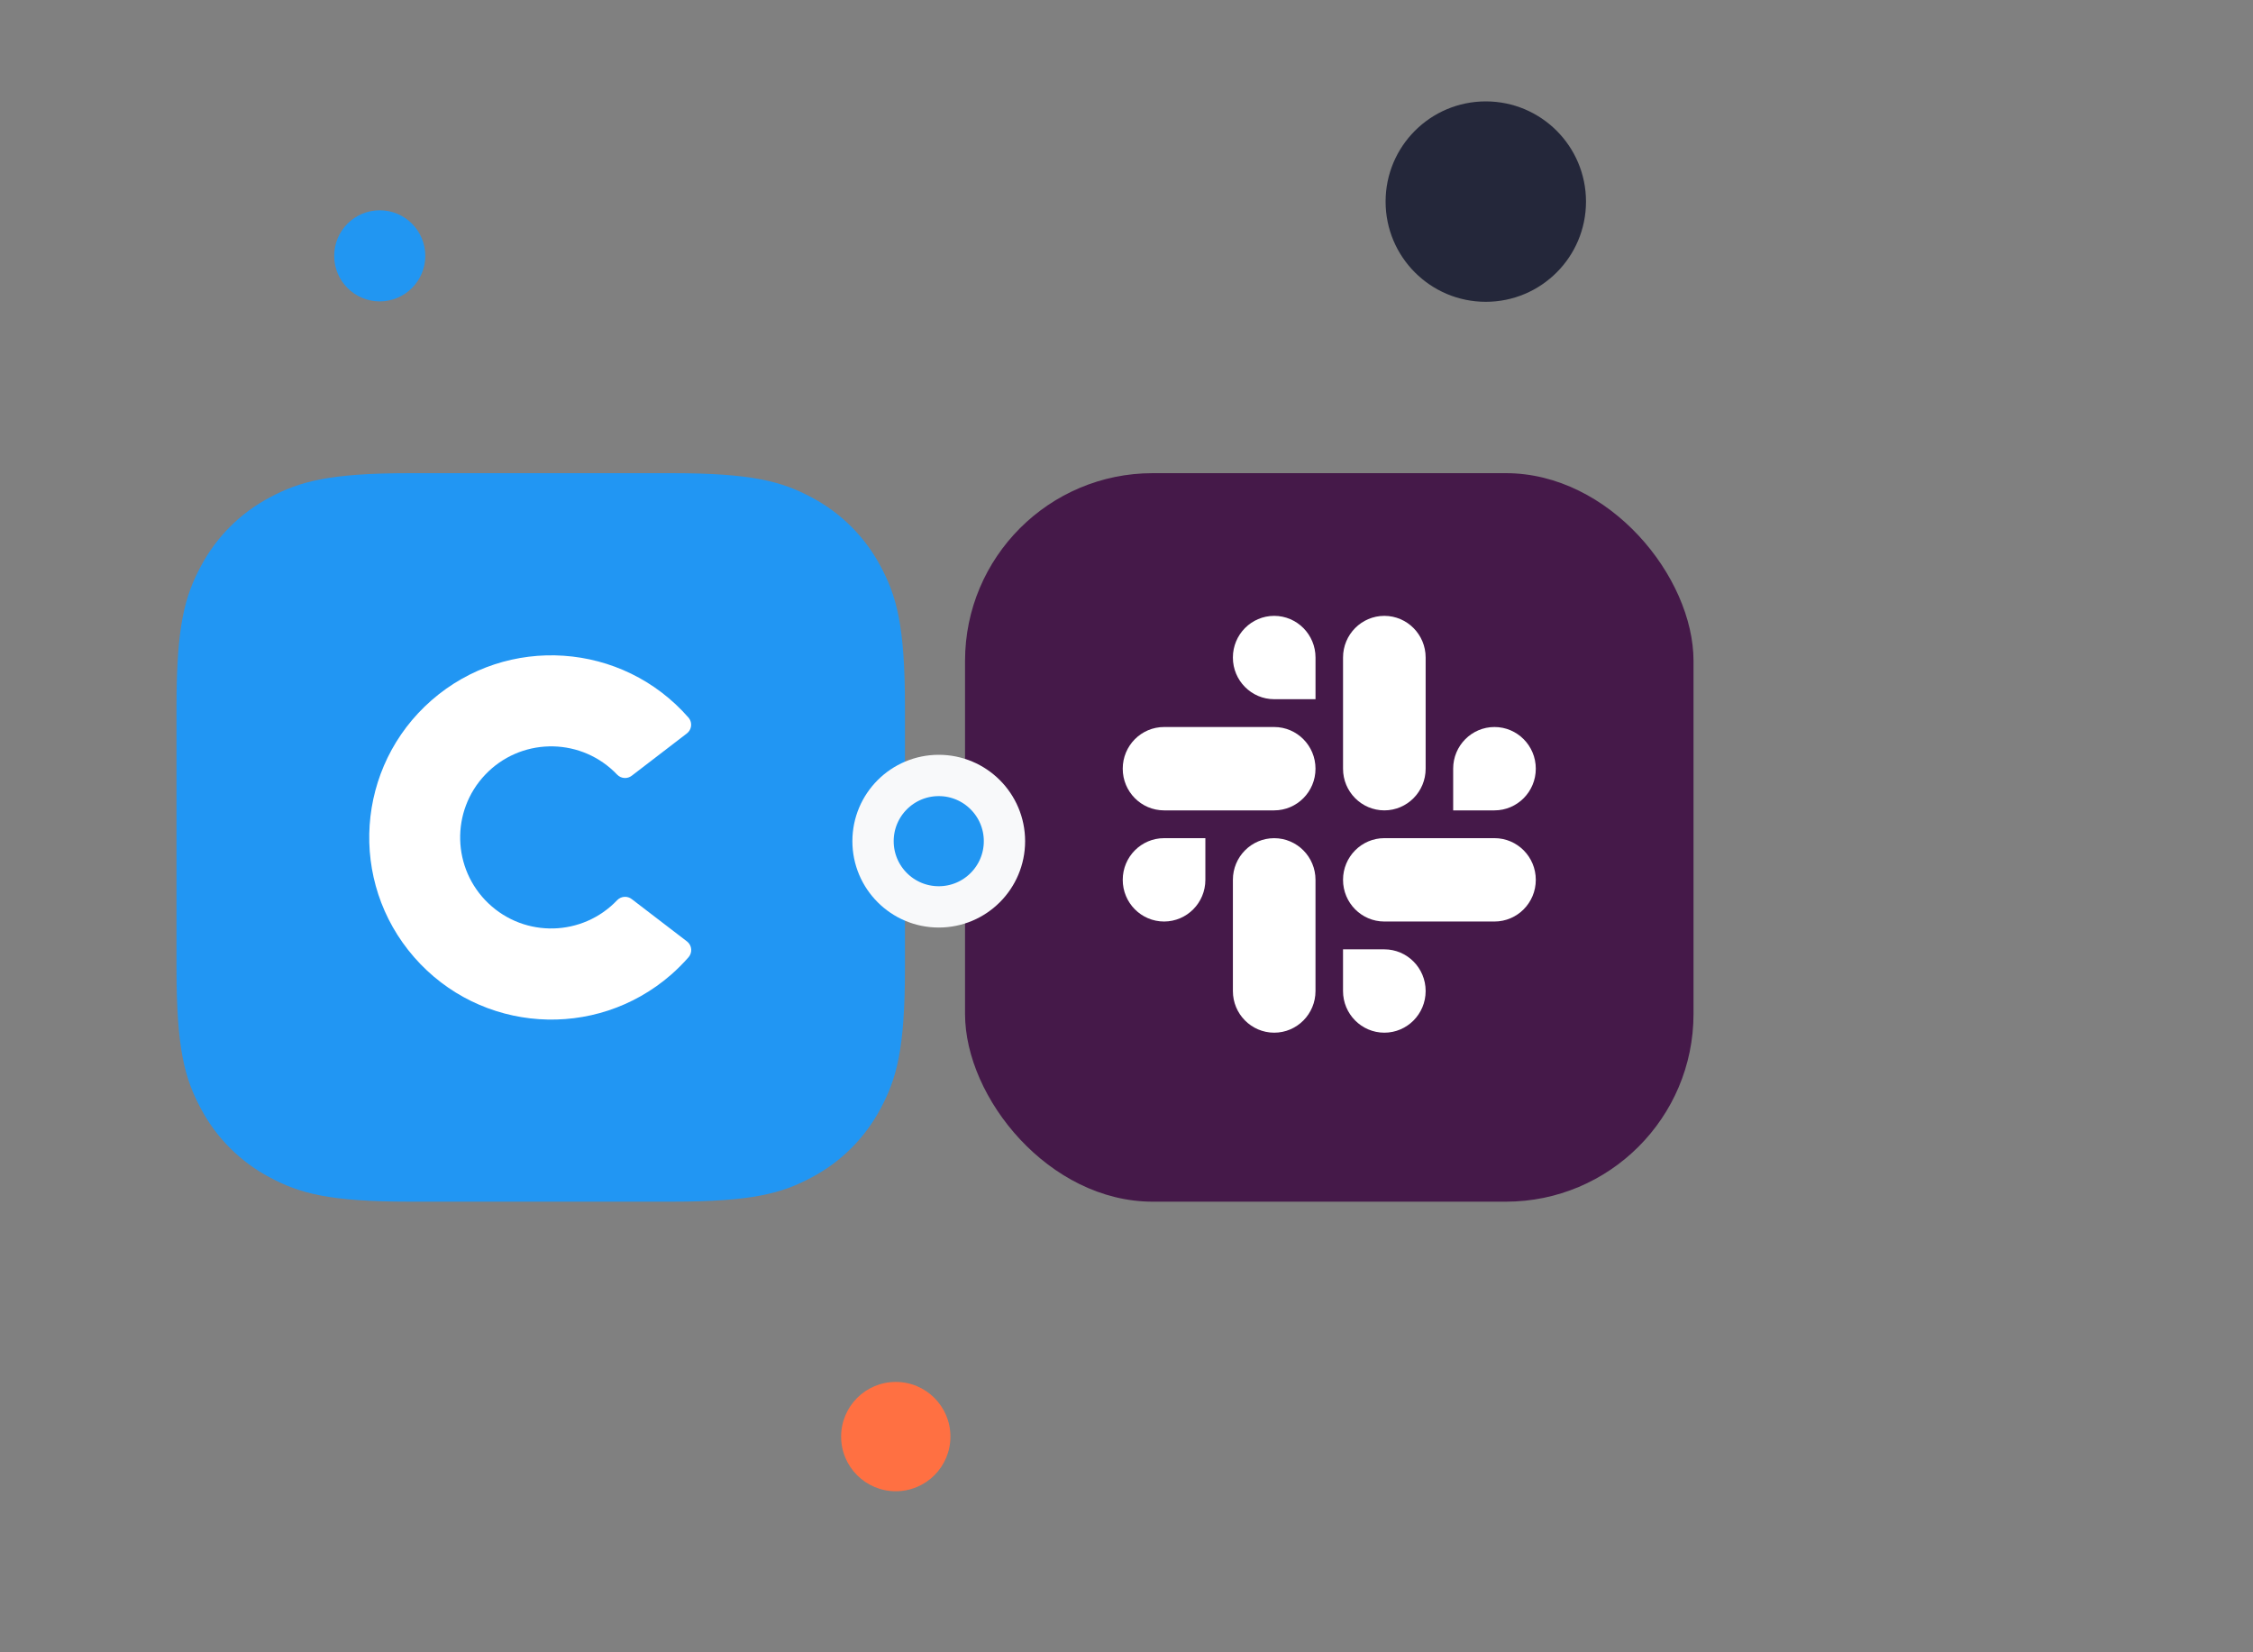
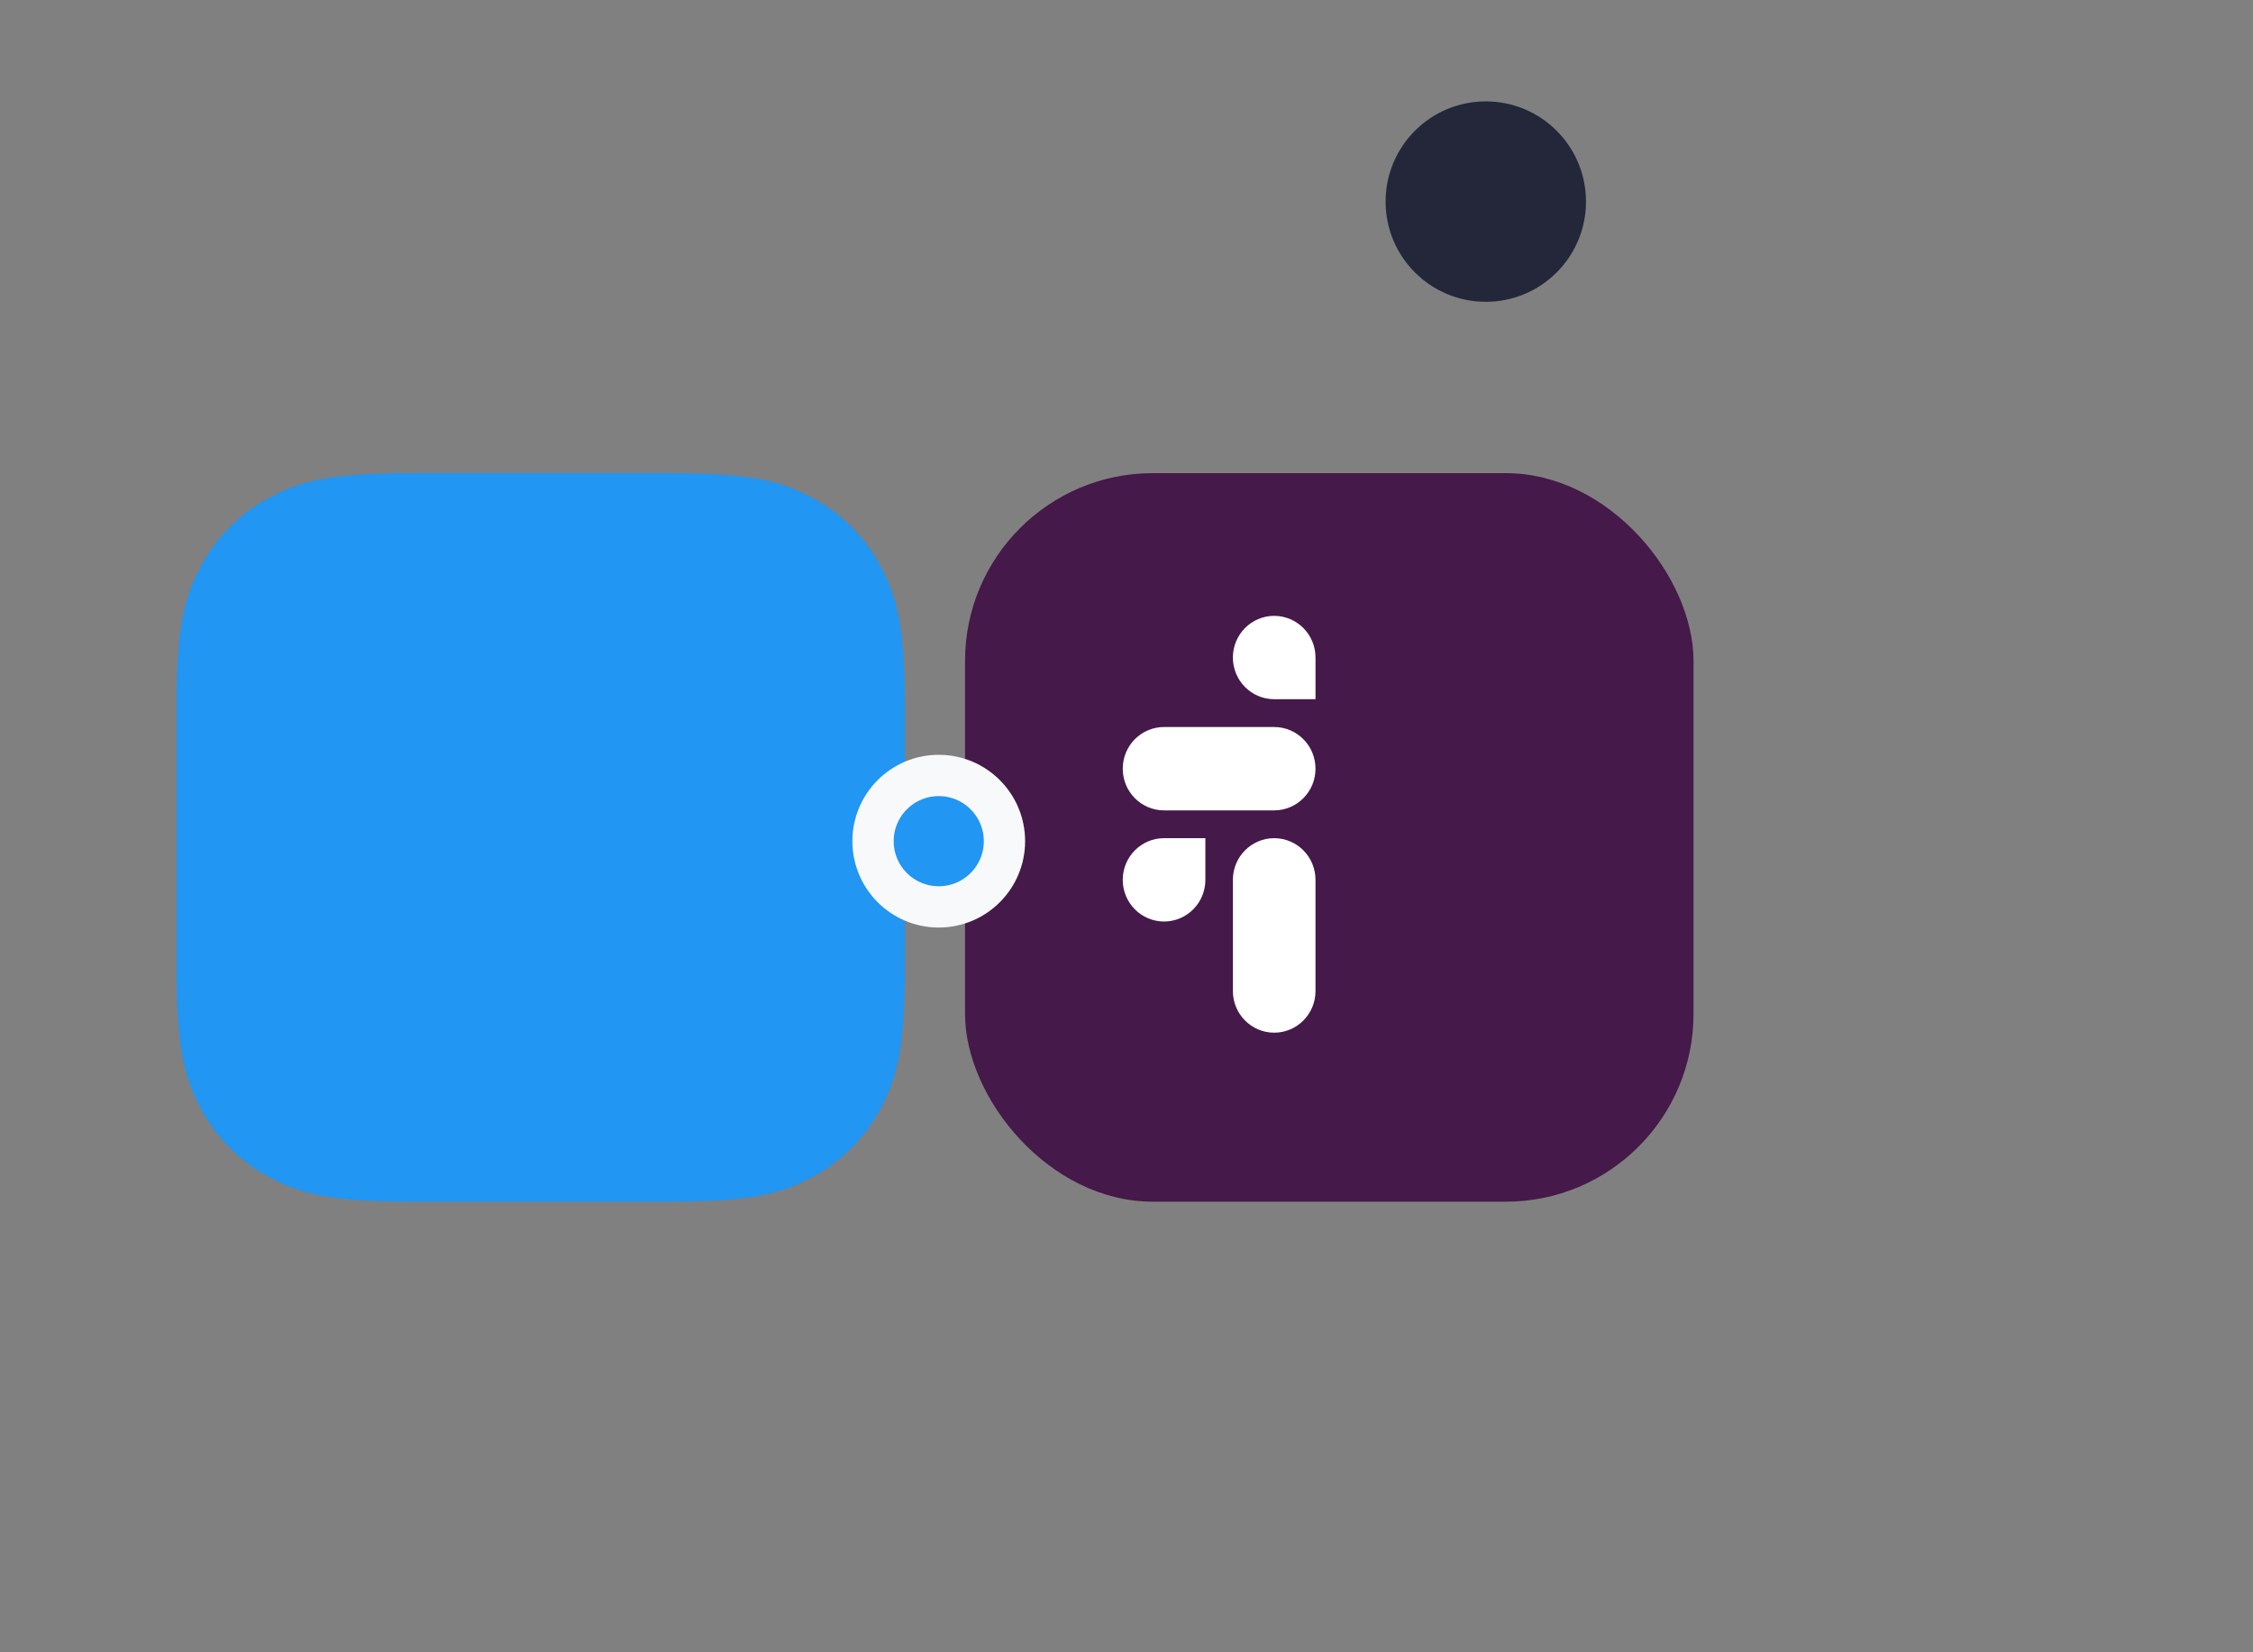
<svg xmlns="http://www.w3.org/2000/svg" width="600" height="440" viewBox="0 0 600 440" fill="none">
  <rect x="0" y="0" width="600" height="440" fill="#808080" stroke="none" />
  <path fill-rule="evenodd" clip-rule="evenodd" d="M109.177 126H178.823C200.444 126 208.282 128.25 216.187 132.48C223.996 136.612 230.388 143.004 234.52 150.813C238.75 158.718 241 166.556 241 188.177V257.823C241 279.444 238.75 287.282 234.52 295.187C230.388 302.996 223.996 309.388 216.187 313.52C208.282 317.75 200.444 320 178.823 320H109.177C87.556 320 79.718 317.75 71.813 313.52C64.004 309.388 57.612 302.996 53.48 295.187C49.25 287.282 47 279.444 47 257.823V188.177C47 166.556 49.25 158.718 53.48 150.813C57.612 143.004 64.004 136.612 71.813 132.48C79.718 128.25 87.556 126 109.177 126Z" fill="#2196F3" />
-   <path fill-rule="evenodd" clip-rule="evenodd" d="M164.37 239.703C155.145 249.413 139.8 249.801 130.09 240.576C120.381 231.352 119.993 216.006 129.217 206.297C138.442 196.587 153.787 196.199 163.497 205.424C163.798 205.705 164.089 205.996 164.37 206.297C165.408 207.364 167.076 207.48 168.25 206.568L182.926 195.306C184.197 194.327 184.439 192.503 183.46 191.223C183.43 191.184 183.401 191.145 183.372 191.116C165.757 170.94 135.125 168.855 114.939 186.47C94.763 204.085 92.677 234.718 110.293 254.903C127.908 275.089 158.54 277.165 178.726 259.55C180.375 258.104 181.927 256.552 183.372 254.903C184.42 253.691 184.294 251.848 183.081 250.8C183.033 250.761 182.984 250.723 182.936 250.684L168.25 239.432C167.076 238.52 165.408 238.636 164.37 239.703Z" fill="white" />
  <circle r="26.685" transform="matrix(1 0 0 -1 395.685 53.685)" fill="#24273A" />
-   <circle r="14.556" transform="matrix(1 0 0 -1 238.556 382.556)" fill="#FF7042" />
-   <circle r="12.13" transform="matrix(1 0 0 -1 101.13 68.13)" fill="#2196F2" />
  <rect x="257" y="126" width="194.003" height="194.003" rx="50" fill="#451949" />
  <circle cx="250" cy="224" r="17.5" fill="#2196F2" stroke="#F8F9FA" stroke-width="11" />
  <g clip-path="url(#clip0_102_1543)">
    <path fill-rule="evenodd" clip-rule="evenodd" d="M339.331 164C333.25 164.005 328.329 168.974 328.333 175.098C328.329 181.221 333.255 186.191 339.335 186.195H350.337V175.102C350.341 168.979 345.416 164.009 339.331 164C339.334 164 339.334 164 339.331 164ZM339.331 193.6H310.002C303.921 193.605 298.995 198.574 299 204.698C298.991 210.821 303.916 215.791 309.997 215.8H339.331C345.411 215.795 350.337 210.826 350.332 204.702C350.337 198.574 345.411 193.605 339.331 193.6V193.6Z" fill="white" />
-     <path fill-rule="evenodd" clip-rule="evenodd" d="M409 204.698C409.004 198.574 404.079 193.605 397.998 193.6C391.918 193.605 386.992 198.574 386.996 204.698V215.8H397.998C404.079 215.795 409.004 210.826 409 204.698ZM379.666 204.698V175.098C379.671 168.979 374.75 164.009 368.669 164C362.588 164.005 357.663 168.974 357.667 175.098V204.698C357.658 210.821 362.584 215.791 368.665 215.8C374.745 215.795 379.671 210.826 379.666 204.698V204.698Z" fill="white" />
-     <path fill-rule="evenodd" clip-rule="evenodd" d="M368.665 275C374.745 274.996 379.671 270.026 379.666 263.902C379.671 257.779 374.745 252.809 368.665 252.805H357.663V263.902C357.658 270.021 362.584 274.991 368.665 275ZM368.665 245.396H397.998C404.079 245.391 409.005 240.421 409 234.298C409.009 228.174 404.083 223.205 398.003 223.196H368.669C362.588 223.2 357.663 228.17 357.667 234.293C357.663 240.421 362.584 245.391 368.665 245.396V245.396Z" fill="white" />
    <path fill-rule="evenodd" clip-rule="evenodd" d="M299 234.298C298.996 240.421 303.921 245.391 310.002 245.395C316.082 245.391 321.008 240.421 321.004 234.298V223.2H310.002C303.921 223.204 298.996 228.174 299 234.298ZM328.334 234.298V263.898C328.325 270.021 333.25 274.991 339.331 275C345.412 274.995 350.337 270.026 350.333 263.902V234.307C350.342 228.183 345.416 223.214 339.335 223.204C333.25 223.204 328.329 228.174 328.334 234.298C328.334 234.302 328.334 234.298 328.334 234.298Z" fill="white" />
  </g>
  <defs>
    <clipPath id="clip0_102_1543">
      <rect width="110" height="111" fill="white" transform="translate(299 164)" />
    </clipPath>
  </defs>
</svg>